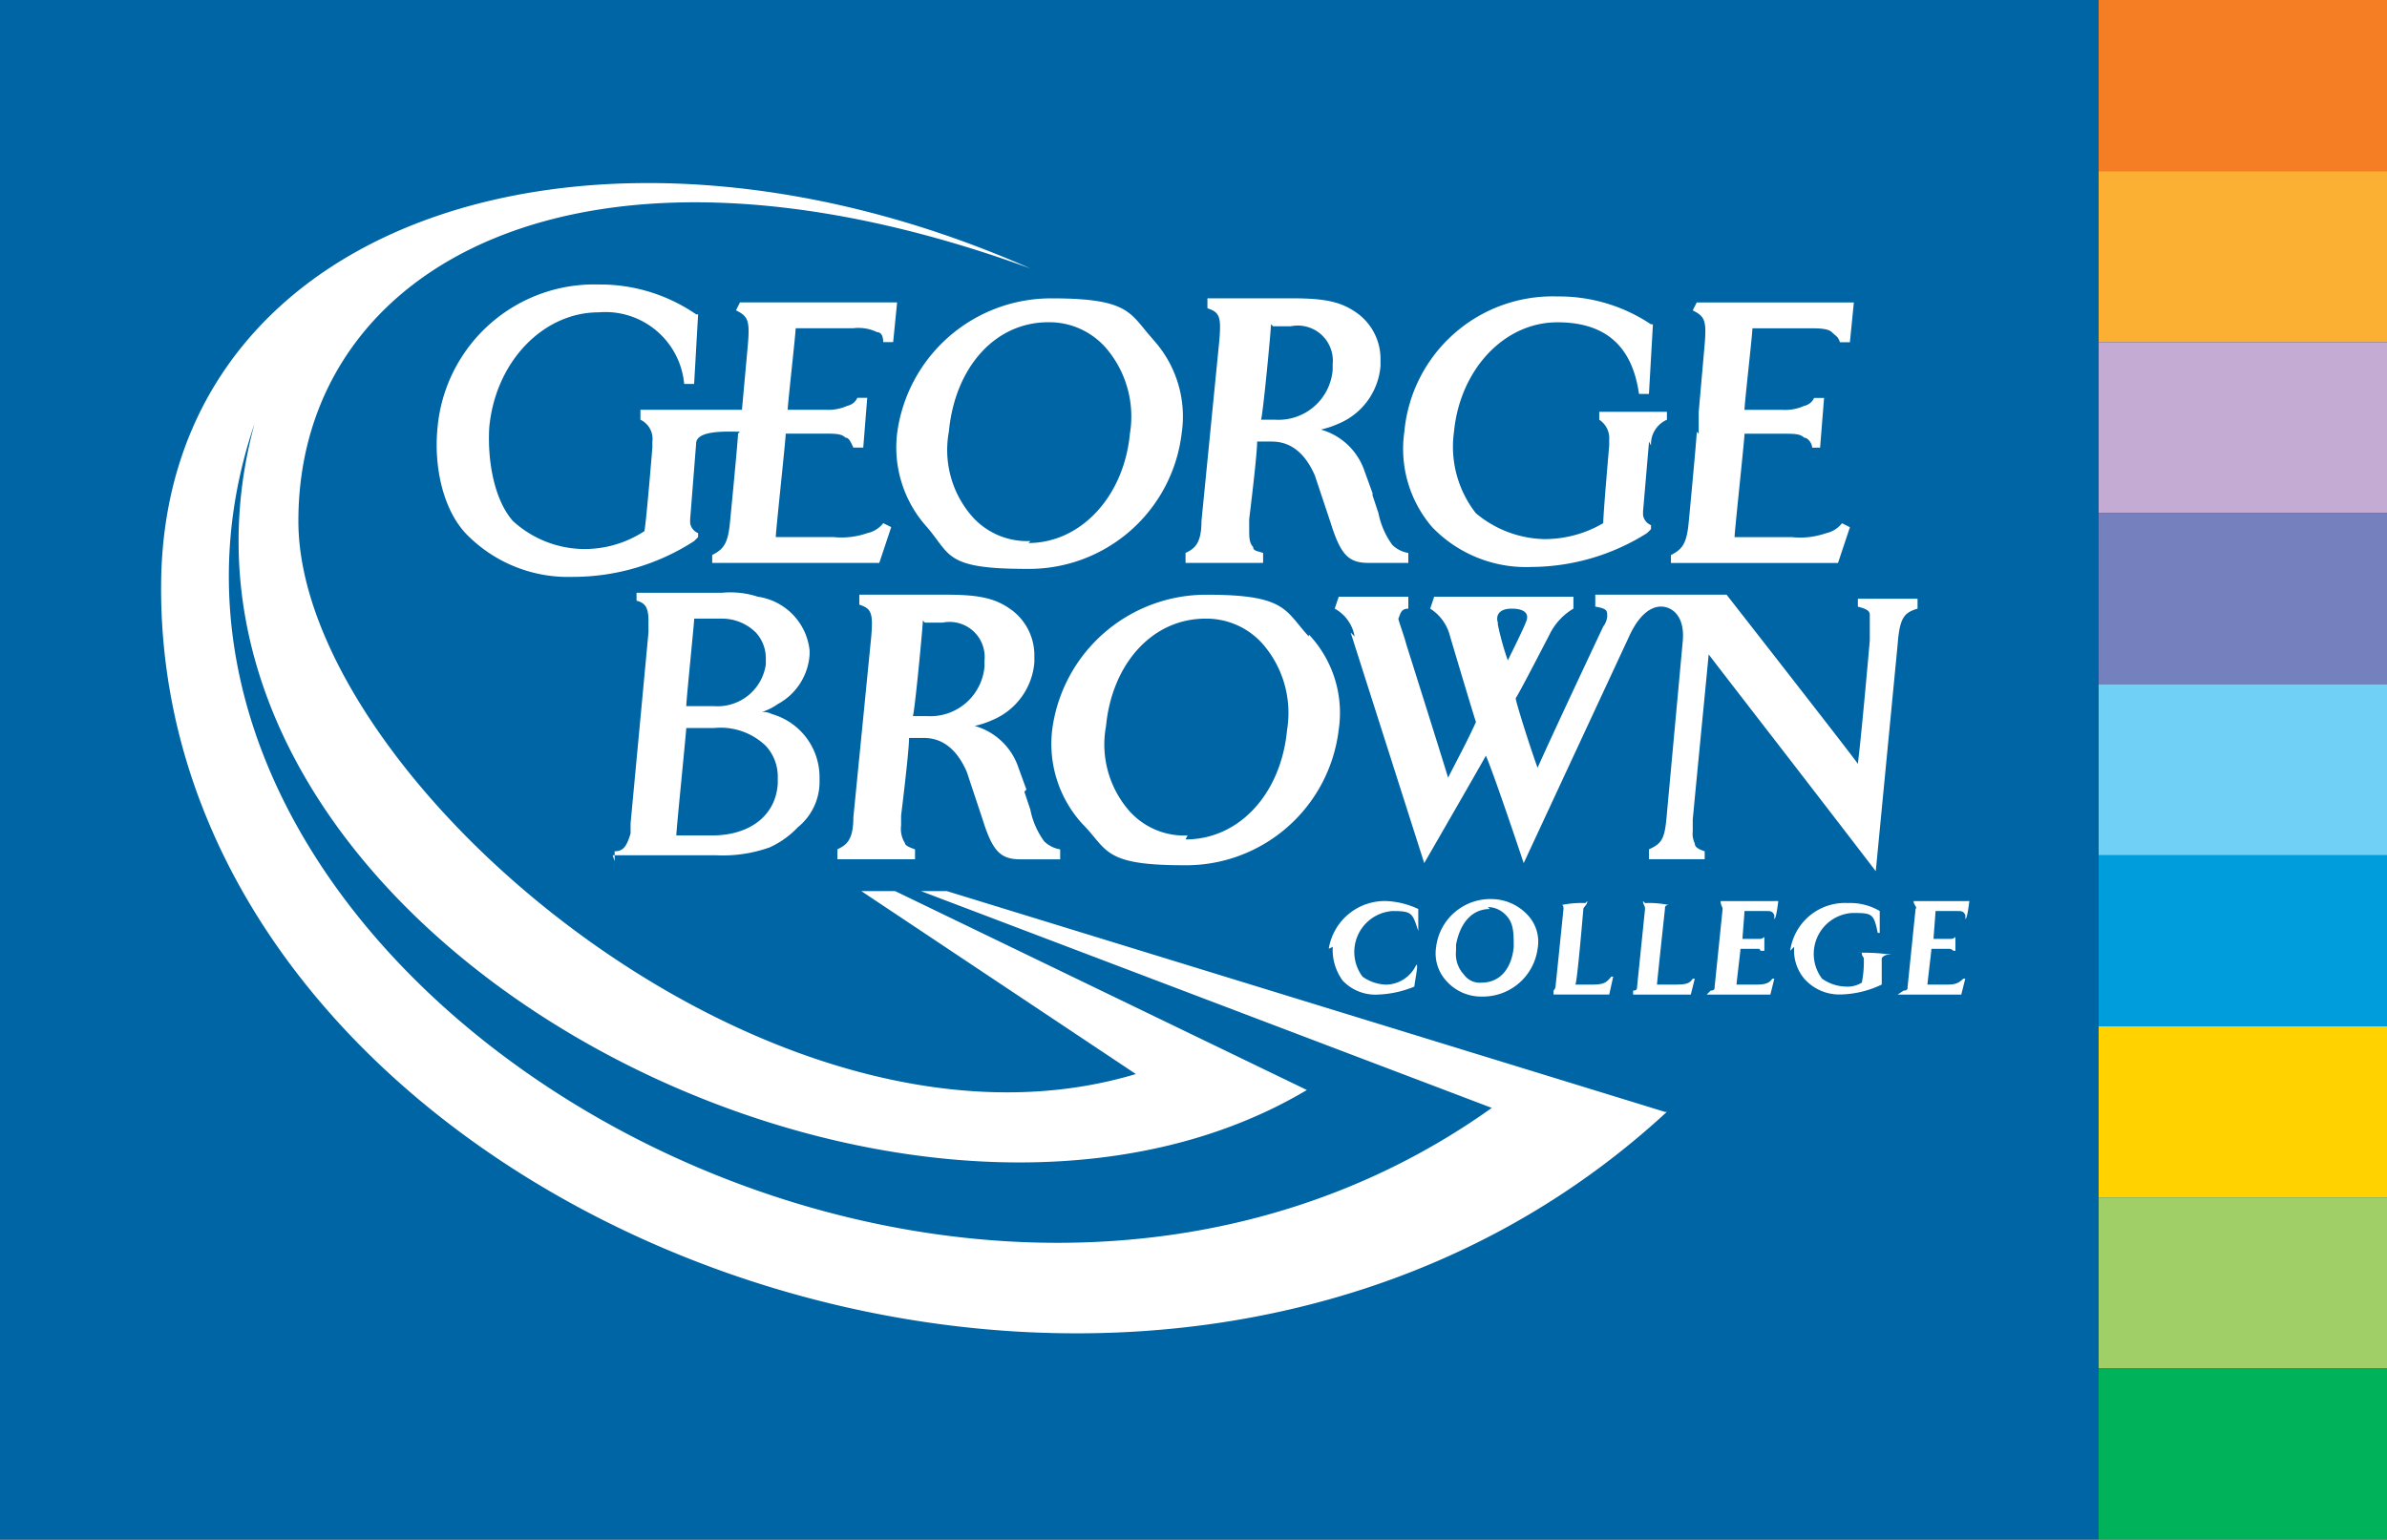
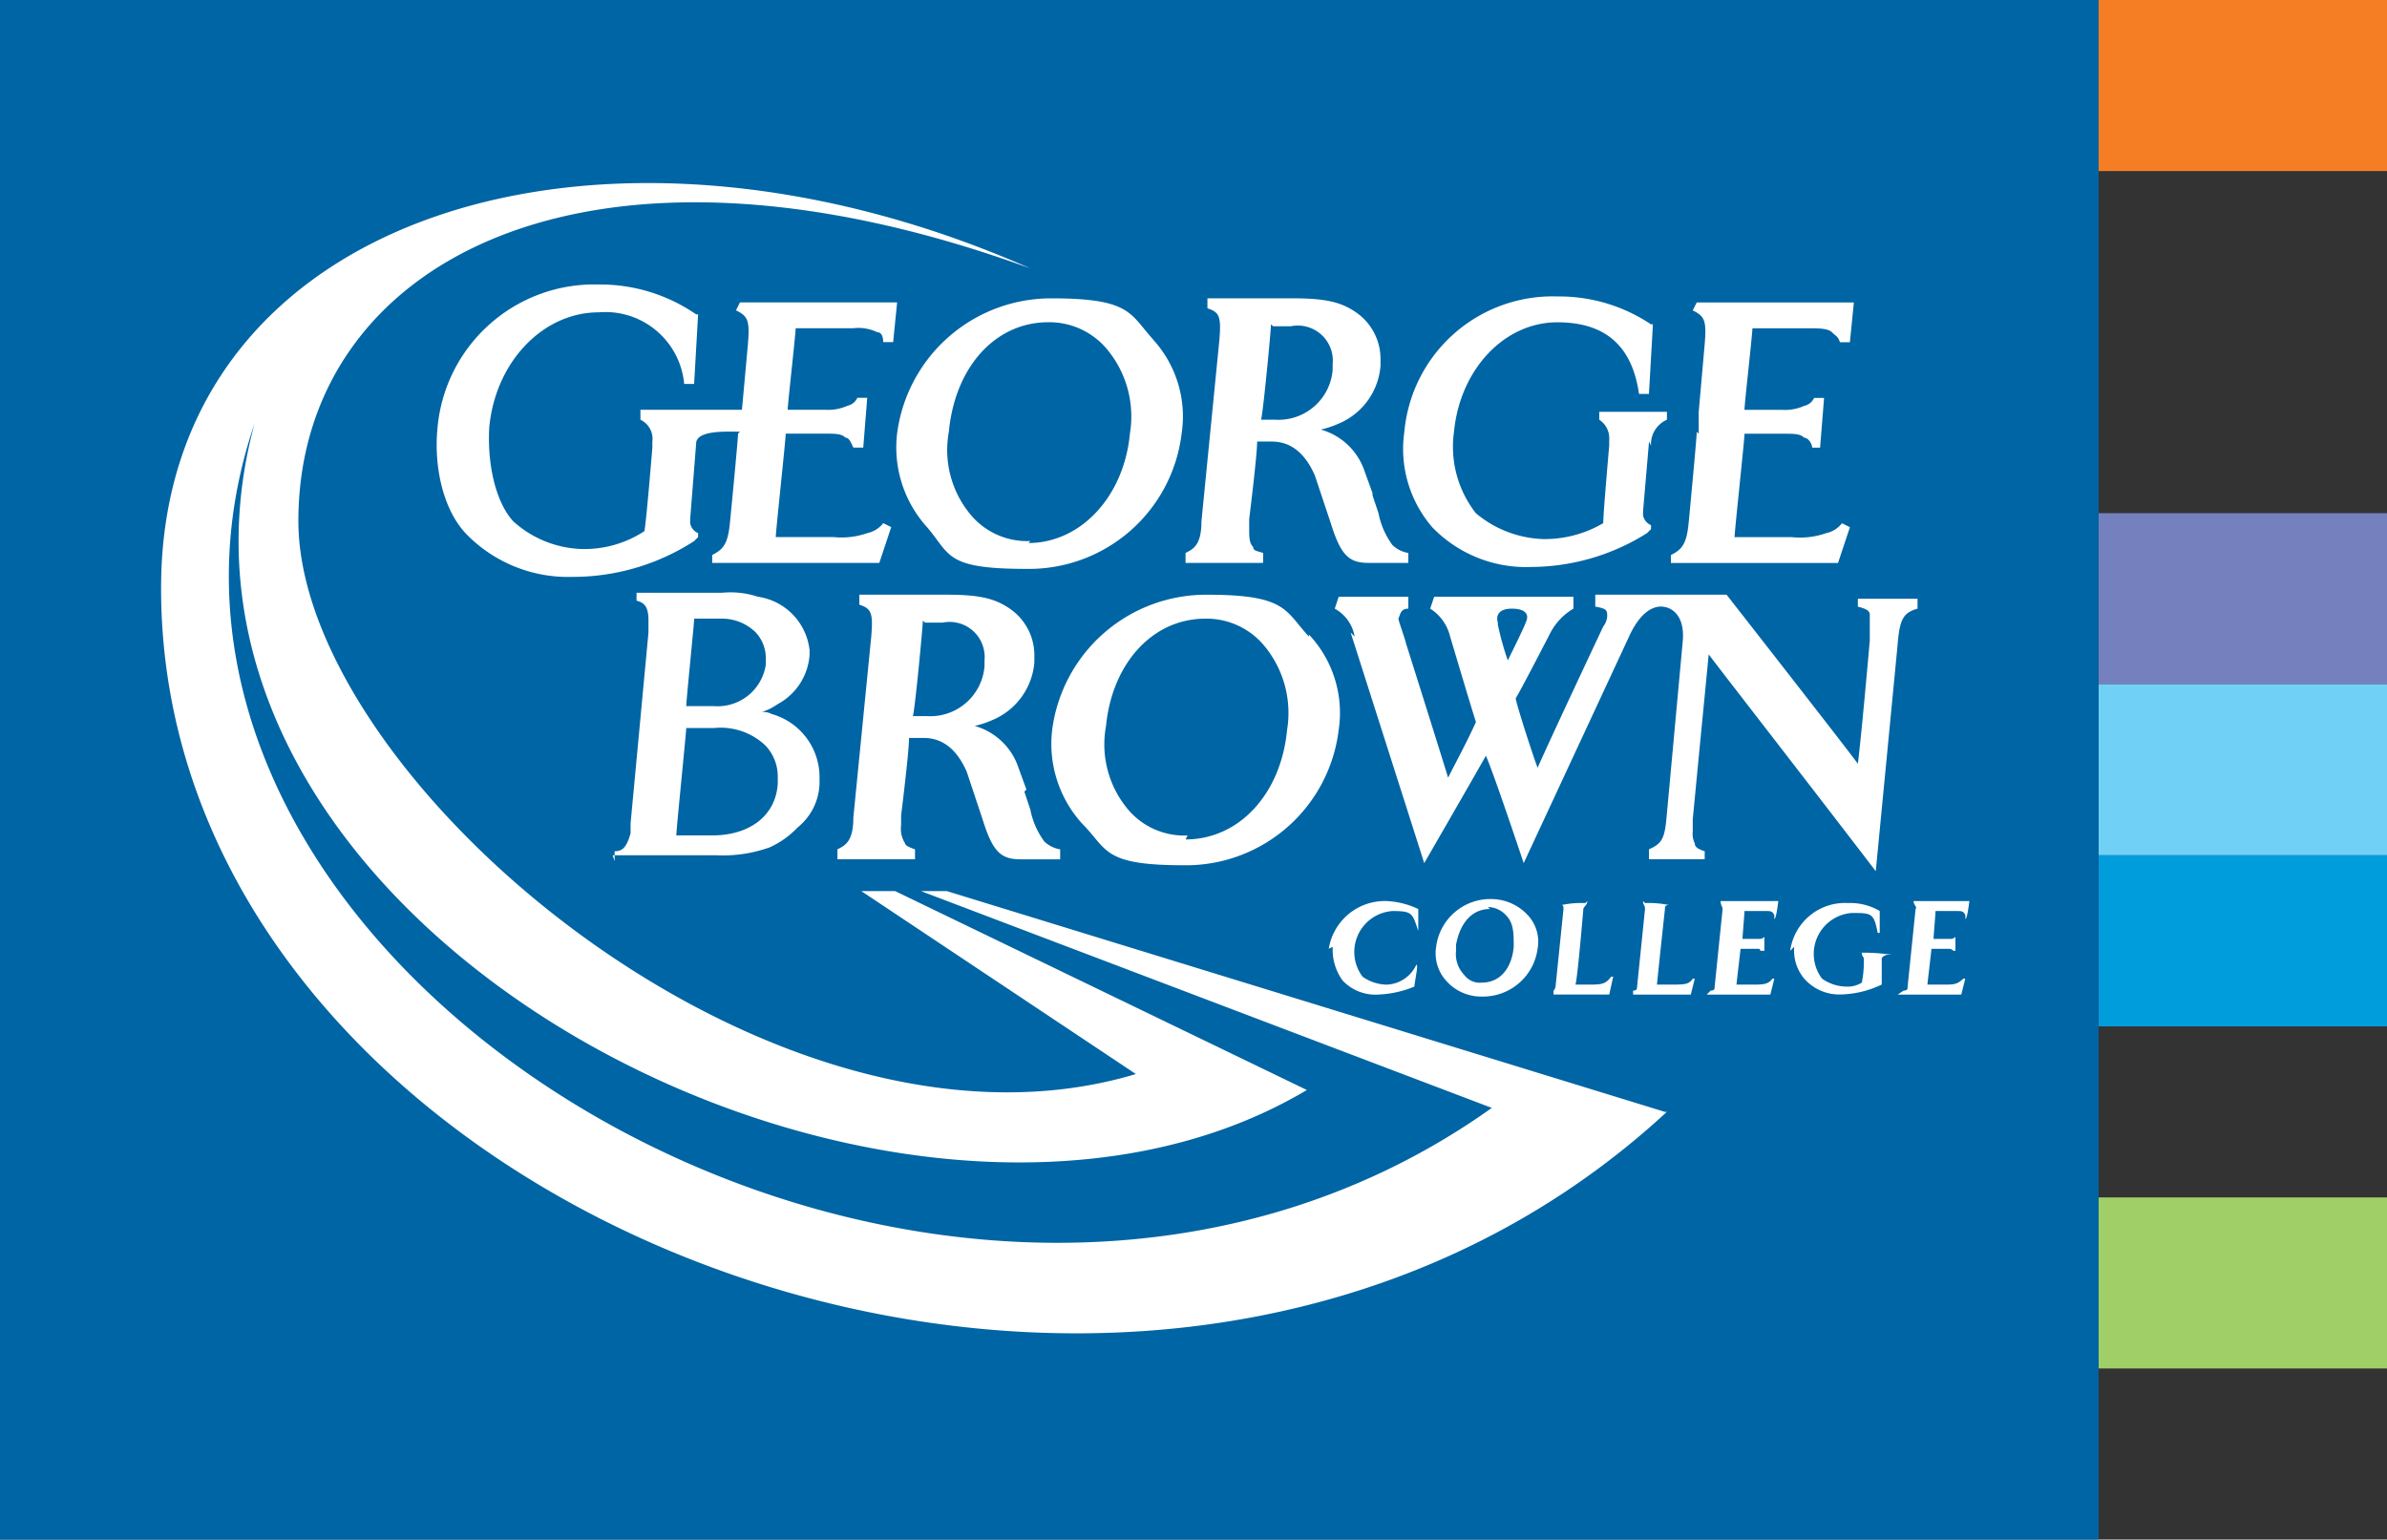
<svg xmlns="http://www.w3.org/2000/svg" width="141.085" height="91" viewBox="0 0 141.085 91">
  <rect x="0" y="0" width="141.085" height="91" fill="#333333" stroke="none" />
  <g id="George_Brown_College_Logo" data-name="George Brown College Logo" transform="translate(-15 -36.3)">
    <rect id="Rectangle_3407" data-name="Rectangle 3407" width="17.048" height="10.111" transform="translate(139.038 36.3)" fill="#f57e25" />
-     <rect id="Rectangle_3408" data-name="Rectangle 3408" width="17.048" height="10.111" transform="translate(139.038 46.411)" fill="#fbb034" />
-     <rect id="Rectangle_3409" data-name="Rectangle 3409" width="17.048" height="10.111" transform="translate(139.038 56.522)" fill="#c3abd3" />
    <rect id="Rectangle_3410" data-name="Rectangle 3410" width="17.048" height="10.111" transform="translate(139.038 66.633)" fill="#7581bf" />
    <rect id="Rectangle_3411" data-name="Rectangle 3411" width="17.048" height="10.111" transform="translate(139.038 76.744)" fill="#71d0f6" />
    <rect id="Rectangle_3412" data-name="Rectangle 3412" width="17.048" height="10.111" transform="translate(139.038 86.856)" fill="#009ddc" />
-     <rect id="Rectangle_3413" data-name="Rectangle 3413" width="17.048" height="10.111" transform="translate(139.038 96.967)" fill="#ffd200" />
    <rect id="Rectangle_3414" data-name="Rectangle 3414" width="17.048" height="10.111" transform="translate(139.038 107.078)" fill="#a0cf67" />
-     <rect id="Rectangle_3415" data-name="Rectangle 3415" width="17.048" height="10.111" transform="translate(139.038 117.189)" fill="#00b259" />
    <rect id="Rectangle_3416" data-name="Rectangle 3416" width="124.038" height="91" transform="translate(15 36.3)" fill="#0065a4" />
    <path id="Path_63829" data-name="Path 63829" d="M112.1,100.4c-31.274,28.923-89.354,6.114-89-31.274.235-21.868,26.1-29.745,51.379-18.576-26.453-9.641-43.266-.235-43.266,14.932s27.982,39.151,49.5,32.685L64.485,87.354h2L90.821,99.111c-24.1,14.344-70.308-9.523-62.2-39.386-11.052,32.45,40.8,63.488,73.129,40.444L68.012,87.354h1.528l42.443,13.05h.118ZM74.361,66.779c3.057,0,5.643-2.7,6-6.466a6.211,6.211,0,0,0-1.411-5.056,4.438,4.438,0,0,0-3.41-1.528c-3.174,0-5.526,2.7-5.879,6.466a5.971,5.971,0,0,0,1.411,5.056,4.349,4.349,0,0,0,3.41,1.411m7.172-11.992a6.747,6.747,0,0,1,1.764,5.643,9.089,9.089,0,0,1-9.171,7.995c-4.82,0-4.468-.823-5.879-2.469A7.022,7.022,0,0,1,66.6,60.313a9.175,9.175,0,0,1,9.171-7.995c4.7,0,4.585.941,6,2.469M94.7,63.958l.353,1.058a4.709,4.709,0,0,0,.823,1.881,1.771,1.771,0,0,0,.941.47v.588H94.466c-1.176,0-1.646-.47-2.234-2.351l-.941-2.822c-.823-1.881-2-2-2.587-2h-.823c0,.823-.47,4.585-.47,4.585v.588c0,.47,0,.823.235,1.058,0,.235.235.235.588.353v.588H83.649v-.588c.47-.235.941-.47.941-1.881l1.058-10.7c.118-1.411,0-1.646-.705-1.881v-.588H90c2,0,2.939.235,3.88.941a3.344,3.344,0,0,1,1.293,2.7v.353a4.048,4.048,0,0,1-2.469,3.41,5.535,5.535,0,0,1-1.058.353,3.816,3.816,0,0,1,2.587,2.469l.47,1.293h0Zm-6-10.111c0,.353-.47,5.291-.588,5.643h.823a3.213,3.213,0,0,0,3.41-2.939V56.2a2.072,2.072,0,0,0-2.469-2.234H88.822m-14.7,27.512.353,1.058a4.709,4.709,0,0,0,.823,1.881,1.771,1.771,0,0,0,.941.47v.588H73.891c-1.176,0-1.646-.47-2.234-2.351L70.717,80.3c-.823-1.881-2-2-2.587-2h-.823c0,.823-.47,4.585-.47,4.585v.588a1.581,1.581,0,0,0,.235,1.058c0,.118.235.235.588.353v.588H63.074v-.588c.47-.235.941-.47.941-1.881l1.058-10.7c.118-1.411,0-1.646-.705-1.881v-.588h5.173c2,0,2.939.235,3.88.941a3.344,3.344,0,0,1,1.293,2.7v.353a4.048,4.048,0,0,1-2.469,3.41,5.537,5.537,0,0,1-1.058.353,3.816,3.816,0,0,1,2.587,2.469l.47,1.293h0Zm-6-10.111c0,.353-.47,5.291-.588,5.643h.823a3.213,3.213,0,0,0,3.41-2.939v-.353a2.072,2.072,0,0,0-2.469-2.234H68.248m42.913-10.464a1.575,1.575,0,0,1,.941-1.528v-.47h-4v.47a1.3,1.3,0,0,1,.588,1.176v.353s-.353,4-.353,4.585h0a6.85,6.85,0,0,1-3.527.941,6.521,6.521,0,0,1-4-1.528,6.378,6.378,0,0,1-1.293-4.82c.353-3.645,2.939-6.466,6.114-6.466s4.468,1.764,4.82,4.233h.588l.235-4.115h-.118a9.76,9.76,0,0,0-5.526-1.646A8.8,8.8,0,0,0,96.582,60.2a7.09,7.09,0,0,0,1.646,5.643,7.7,7.7,0,0,0,5.879,2.351,12.92,12.92,0,0,0,6.819-2l.235-.235v-.235a.781.781,0,0,1-.47-.588V64.9l.353-4.115M49.906,85.591V85c.47,0,.705-.235.941-1.058v-.588L51.905,72.07v-.705c0-.823-.235-1.058-.705-1.176v-.47h5.056a5.219,5.219,0,0,1,2.116.235,3.59,3.59,0,0,1,3.057,3.174v.235A3.586,3.586,0,0,1,59.547,76.3a3.52,3.52,0,0,1-.941.47,1.06,1.06,0,0,1,.588.118,3.879,3.879,0,0,1,2.822,3.762v.353a3.466,3.466,0,0,1-1.293,2.587,5.3,5.3,0,0,1-1.646,1.176,8.219,8.219,0,0,1-3.174.47H49.789Zm4.233-7.877c0,.235-.588,6-.588,6.349h2.116c2.234,0,3.762-1.176,3.88-3.057v-.353a2.67,2.67,0,0,0-.705-1.881,3.848,3.848,0,0,0-3.057-1.058H54.021m4.82-3.88V73.6a2.235,2.235,0,0,0-.588-1.528,2.836,2.836,0,0,0-2-.823H54.609c0,.235-.47,4.82-.47,5.173h1.646a2.881,2.881,0,0,0,3.057-2.469M102.108,71.6a16.823,16.823,0,0,0,.588,2.116s.941-1.881,1.058-2.234c.235-.47,0-.823-.823-.823s-.941.47-.823.823m-8.465.823a2.327,2.327,0,0,0-1.176-1.646h0l.235-.705h4.115v.705c-.47,0-.47.353-.588.588,0,.118.353,1.058.47,1.528,0,0,2.116,6.7,2.469,7.877.47-.941,1.058-2,1.646-3.292-.235-.705-1.528-5.056-1.528-5.056a2.7,2.7,0,0,0-1.176-1.646l.235-.705h8.23v.705a3.608,3.608,0,0,0-1.411,1.528s-1.881,3.645-2,3.762c0,.235.941,3.174,1.293,4.115.941-2.116,3.88-8.348,3.88-8.348a1.143,1.143,0,0,0,.235-.588c0-.353,0-.47-.705-.588v-.705h7.76s7.172,9.171,7.76,9.994c.235-1.881.705-7.289.705-7.289V71.012c0-.235-.235-.353-.705-.47v-.47h3.527v.588c-.823.235-1.058.588-1.176,2.116l-1.293,13.4c-4.233-5.526-9.171-11.875-9.876-12.815-.118,1.293-.47,4.82-.941,9.758v.705a1.273,1.273,0,0,0,.118.705c0,.235.235.353.588.47v.47h-3.292v-.588c.823-.353.941-.705,1.058-2.116l.941-10.229c.118-1.528-.705-2-1.293-2s-1.293.47-1.881,1.764l-6.231,13.4s-1.764-5.291-2.234-6.349c-.588,1.058-3.645,6.349-3.645,6.349L93.408,72.07M113.865,60.2c0,.353-.47,5.291-.47,5.291-.118,1.293-.353,1.646-1.058,2v.47h9.876l.705-2.116-.47-.235a1.615,1.615,0,0,1-.941.588,4.611,4.611,0,0,1-2,.235H116.1c0-.353.588-5.761.588-6.114h2.234c.705,0,1.058,0,1.293.235.235,0,.47.353.47.588h.47l.235-2.939H120.8a.828.828,0,0,1-.588.47,2.742,2.742,0,0,1-1.293.235h-2.234c0-.353.47-4.468.47-4.82h3.41c.47,0,1.058,0,1.293.235s.353.235.47.588h.588l.235-2.351h-9.288l-.235.47c.705.353.823.588.705,2l-.353,4v1.293h0ZM83.649,84.3c3.174,0,5.643-2.7,6-6.466a6.211,6.211,0,0,0-1.411-5.056,4.438,4.438,0,0,0-3.41-1.528c-3.174,0-5.526,2.7-5.879,6.349a5.971,5.971,0,0,0,1.411,5.056,4.349,4.349,0,0,0,3.41,1.411m7.172-11.875A6.747,6.747,0,0,1,92.7,77.831a9.089,9.089,0,0,1-9.171,7.995c-4.82,0-4.468-.941-6-2.469a7.022,7.022,0,0,1-1.764-5.526,9.175,9.175,0,0,1,9.171-7.995c4.7,0,4.585.941,6,2.469M57.2,60.313c0,.353-.47,5.173-.47,5.173-.118,1.293-.353,1.646-1.058,2v.47h9.876l.705-2.116-.47-.235a1.616,1.616,0,0,1-.941.588,4.611,4.611,0,0,1-2,.235H59.43c0-.353.588-5.761.588-6.114h2.234c.705,0,1.058,0,1.293.235.235,0,.353.353.47.588H64.6l.235-2.939H64.25a.828.828,0,0,1-.588.47,2.742,2.742,0,0,1-1.293.235H60.135c0-.353.47-4.468.47-4.82h3.41a2.546,2.546,0,0,1,1.411.235c.235,0,.353.235.353.588h.588l.235-2.351H57.313l-.235.47c.705.353.823.588.705,2l-.353,3.88h-6v.588a1.245,1.245,0,0,1,.705,1.293v.353s-.353,4.35-.47,4.938h0a6.466,6.466,0,0,1-3.645,1.058,6.316,6.316,0,0,1-4.115-1.646c-1.058-1.176-1.528-3.41-1.411-5.526.353-3.88,3.174-6.819,6.466-6.819a4.676,4.676,0,0,1,5.056,4.233h.588l.235-4.115h-.118a10,10,0,0,0-5.761-1.764,9.3,9.3,0,0,0-9.523,8.465c-.235,2.351.353,4.938,1.764,6.349a8.4,8.4,0,0,0,6.231,2.469,13.2,13.2,0,0,0,7.172-2.116l.235-.235v-.235a.781.781,0,0,1-.47-.588v-.235l.353-4.468c0-.823,1.881-.705,2.587-.705M92.35,90.646a3.078,3.078,0,0,0,.588,2,2.667,2.667,0,0,0,2.116.823A6.187,6.187,0,0,0,97.17,93h0c.118-.823.235-1.293.118-1.293h0a2.006,2.006,0,0,1-1.764,1.176,2.521,2.521,0,0,1-1.411-.47,2.425,2.425,0,0,1,1.764-3.88c1.176,0,1.176.118,1.528,1.176h0V88.412h0a4.929,4.929,0,0,0-1.881-.47,3.354,3.354,0,0,0-3.41,2.822m9.523-2.351c-1.058,0-1.764.823-2,2.116v.353a1.781,1.781,0,0,0,.47,1.411,1.146,1.146,0,0,0,1.058.47c1.058,0,1.764-.823,1.881-2.116,0-.823,0-1.411-.47-1.881a1.49,1.49,0,0,0-1.058-.47m-3.057,2.351a3.229,3.229,0,0,1,3.292-2.822,2.944,2.944,0,0,1,2.116.941,2.3,2.3,0,0,1,.588,2,3.261,3.261,0,0,1-3.292,2.822,2.753,2.753,0,0,1-2.116-.941,2.413,2.413,0,0,1-.588-2m8.583-2.351Zm.353-.353h0c0,.235-.235.353-.235.47,0,0-.353,4.233-.47,4.468h.705c.823,0,1.058,0,1.411-.47h.118l-.235,1.058H105.4v-.235a.41.41,0,0,0,.118-.235l.47-4.585c0-.118,0-.235-.118-.235h0a5.724,5.724,0,0,1,1.411-.118h0Zm3.292,0h0c0,.235.118.235.118.47L110.338,93c0,.118,0,.235-.235.235v.235h3.41l.235-.941h-.118c-.235.353-.47.353-1.411.353h-.705c0-.118.47-4.468.47-4.468,0-.118,0-.235.235-.235h0a5.724,5.724,0,0,0-1.411-.118h0Zm7.76,0h-3.174c0,.235.118.353.118.47L114.923,93c0,.118,0,.235-.235.235l-.235.235h3.762l.235-.941h-.118c-.235.353-.588.353-1.176.353h-.941c0-.118.235-2,.235-2.116h1.058a.115.115,0,0,1,.118.118h.235v-.823h0a.41.41,0,0,1-.235.118h-1.058c0-.118.118-1.528.118-1.646h1.293c.235,0,.353,0,.47.235V89c.118,0,.235-1.058.235-1.058h-.235Zm1.176,2.7a2.59,2.59,0,0,0,.588,1.881,2.753,2.753,0,0,0,2.116.941,5.866,5.866,0,0,0,2.469-.588h0V91.352c0-.118.235-.235.353-.235h.235a11.407,11.407,0,0,0-2-.118h.235c0,.235.118.235.118.353h0a6.213,6.213,0,0,1-.118,1.411,1.581,1.581,0,0,1-.941.235,2.521,2.521,0,0,1-1.411-.47,2.425,2.425,0,0,1,1.764-3.88c1.176,0,1.293,0,1.528,1.176h.118V88.53h0a3.45,3.45,0,0,0-1.881-.47,3.266,3.266,0,0,0-3.41,2.822m10.464-2.939H126.68c0,.235.235.353.118.47L126.328,93c0,.118,0,.235-.235.235l-.353.235H129.5l.235-.941h-.118c-.353.353-.588.353-1.176.353H127.5c0-.118.235-2,.235-2.116H128.8a.364.364,0,0,1,.235.118h.118v-.823h0a.41.41,0,0,1-.235.118h-1.058c0-.118.118-1.528.118-1.646h1.293c.235,0,.353,0,.47.235V89c.118,0,.235-1.058.235-1.058h-.118Z" transform="translate(1.423 1.618)" fill="#fff" />
  </g>
</svg>